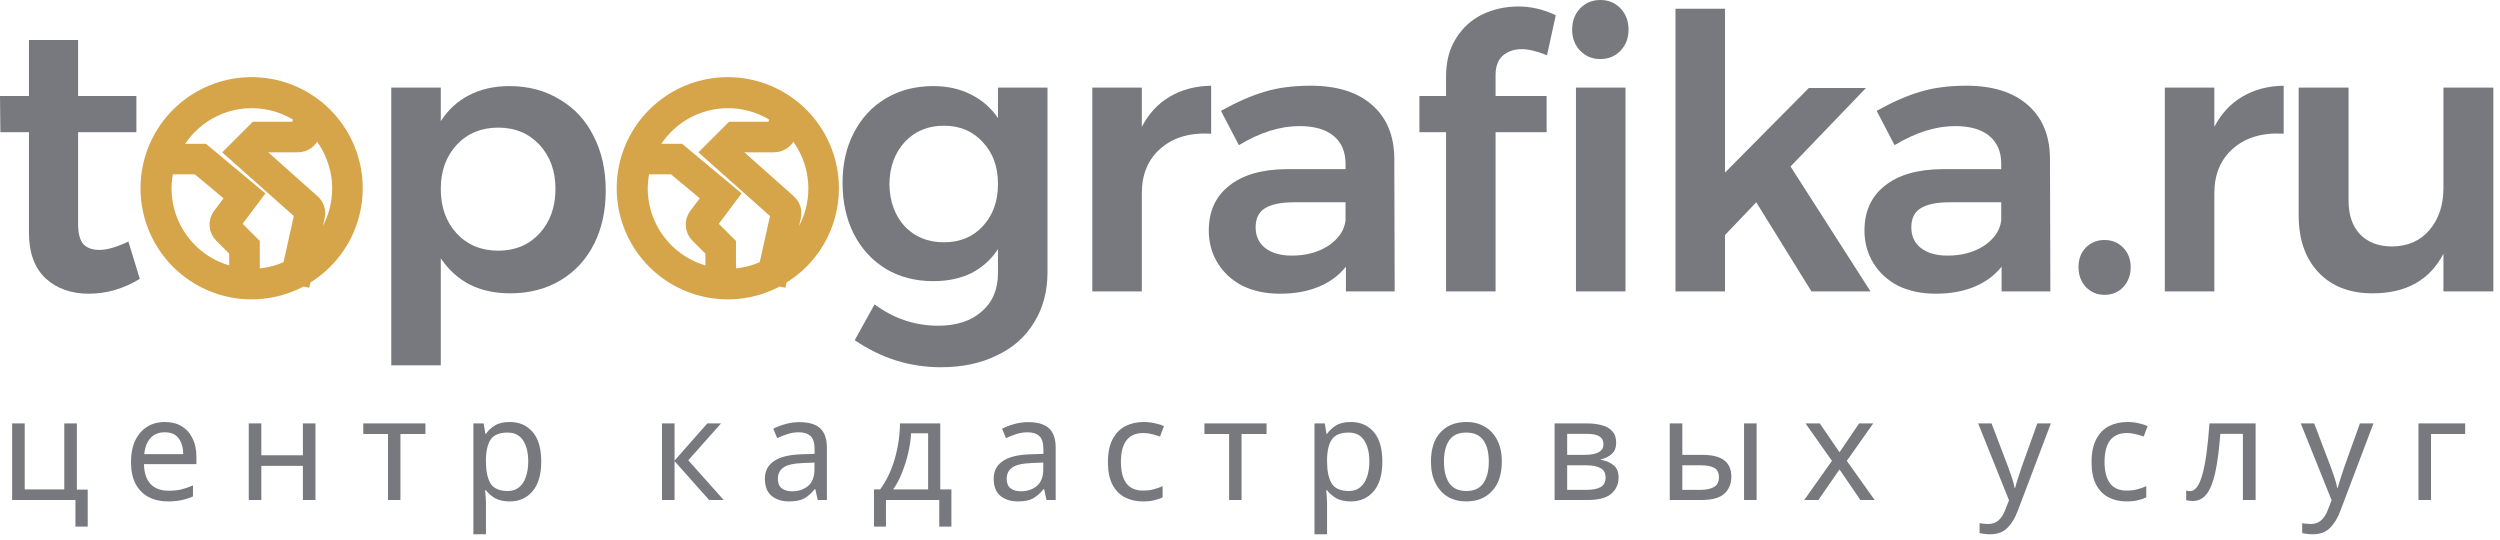
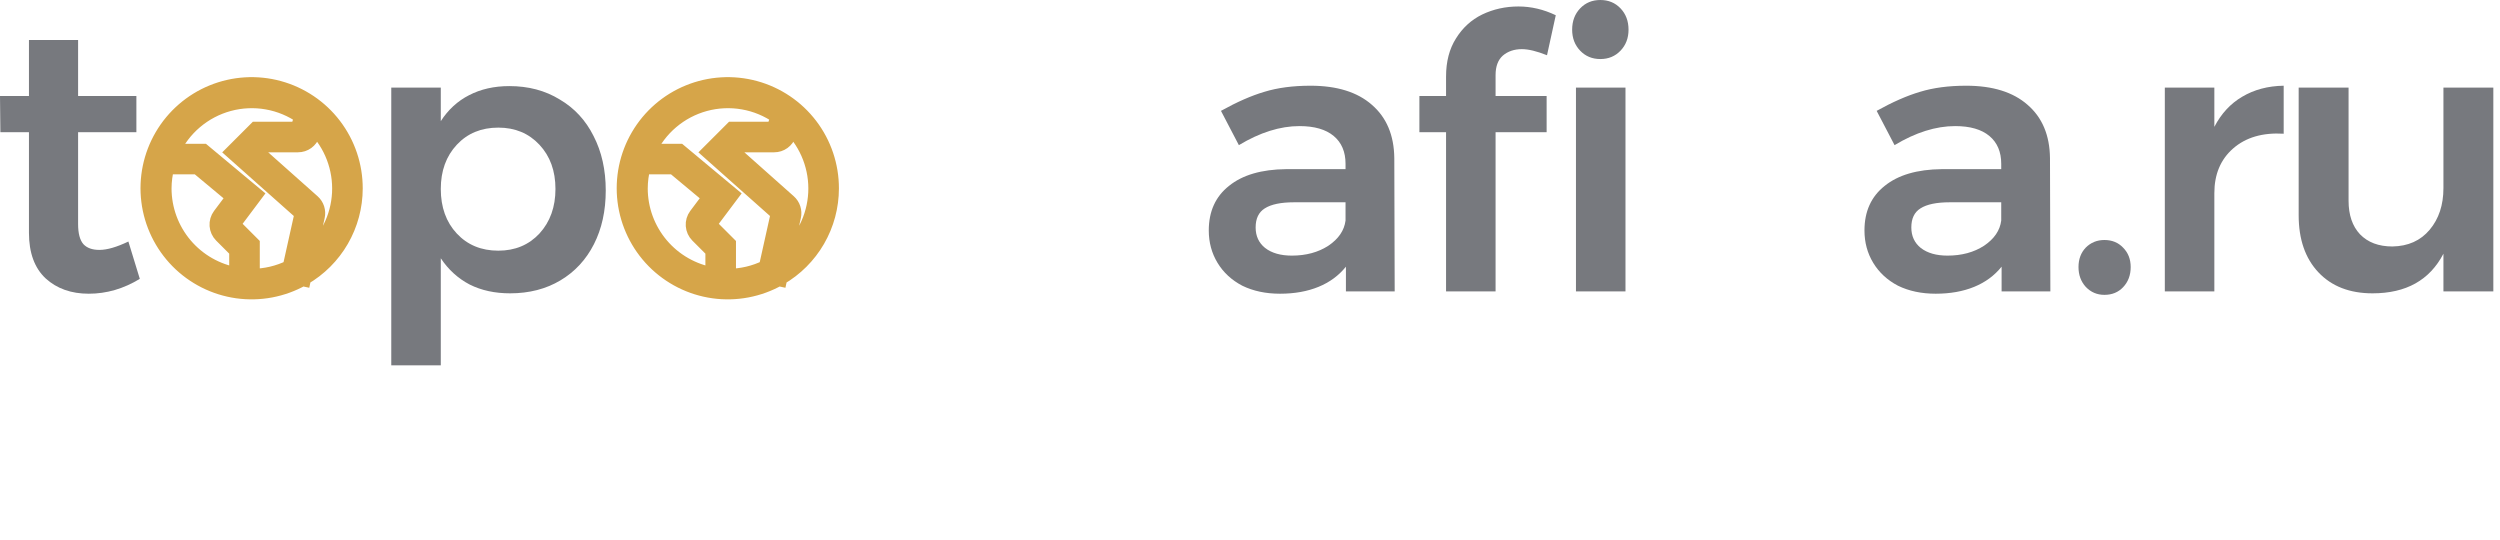
<svg xmlns="http://www.w3.org/2000/svg" width="315" height="68" viewBox="0 0 315 68" fill="none">
-   <path d="M11.052 66.348H9.504V63H1.53V53.352H3.114V61.668H8.1V53.352H9.684V61.686H11.052V66.348ZM20.769 53.172C21.597 53.172 22.305 53.352 22.893 53.712C23.493 54.072 23.949 54.582 24.261 55.242C24.585 55.89 24.747 56.652 24.747 57.528V58.482H18.141C18.165 59.574 18.441 60.408 18.969 60.984C19.509 61.548 20.259 61.83 21.219 61.83C21.831 61.83 22.371 61.776 22.839 61.668C23.319 61.548 23.811 61.38 24.315 61.164V62.55C23.823 62.766 23.337 62.922 22.857 63.018C22.377 63.126 21.807 63.18 21.147 63.18C20.235 63.18 19.425 62.994 18.717 62.622C18.021 62.25 17.475 61.698 17.079 60.966C16.695 60.222 16.503 59.316 16.503 58.248C16.503 57.192 16.677 56.286 17.025 55.53C17.385 54.774 17.883 54.192 18.519 53.784C19.167 53.376 19.917 53.172 20.769 53.172ZM20.751 54.468C19.995 54.468 19.395 54.714 18.951 55.206C18.519 55.686 18.261 56.358 18.177 57.222H23.091C23.079 56.406 22.887 55.746 22.515 55.242C22.143 54.726 21.555 54.468 20.751 54.468ZM32.927 53.352V57.366H38.165V53.352H39.749V63H38.165V58.698H32.927V63H31.343V53.352H32.927ZM53.604 54.684H50.454V63H48.888V54.684H45.774V53.352H53.604V54.684ZM64.235 53.172C65.423 53.172 66.377 53.586 67.097 54.414C67.829 55.242 68.195 56.49 68.195 58.158C68.195 59.802 67.829 61.05 67.097 61.902C66.377 62.754 65.417 63.18 64.217 63.18C63.473 63.18 62.855 63.042 62.363 62.766C61.883 62.478 61.505 62.148 61.229 61.776H61.121C61.145 61.98 61.169 62.238 61.193 62.55C61.217 62.862 61.229 63.132 61.229 63.36V67.32H59.645V53.352H60.941L61.157 54.666H61.229C61.517 54.246 61.895 53.892 62.363 53.604C62.831 53.316 63.455 53.172 64.235 53.172ZM63.947 54.504C62.963 54.504 62.267 54.78 61.859 55.332C61.463 55.884 61.253 56.724 61.229 57.852V58.158C61.229 59.346 61.421 60.264 61.805 60.912C62.201 61.548 62.927 61.866 63.983 61.866C64.571 61.866 65.051 61.704 65.423 61.38C65.807 61.056 66.089 60.618 66.269 60.066C66.461 59.502 66.557 58.86 66.557 58.14C66.557 57.036 66.341 56.154 65.909 55.494C65.489 54.834 64.835 54.504 63.947 54.504ZM89.117 53.352H90.845L86.723 57.996L91.187 63H89.351L84.995 58.104V63H83.411V53.352H84.995V58.032L89.117 53.352ZM100.732 53.19C101.908 53.19 102.778 53.448 103.342 53.964C103.906 54.48 104.188 55.302 104.188 56.43V63H103.036L102.73 61.632H102.658C102.238 62.16 101.794 62.55 101.326 62.802C100.87 63.054 100.234 63.18 99.418 63.18C98.542 63.18 97.816 62.952 97.24 62.496C96.664 62.028 96.376 61.302 96.376 60.318C96.376 59.358 96.754 58.62 97.51 58.104C98.266 57.576 99.43 57.288 101.002 57.24L102.64 57.186V56.61C102.64 55.806 102.466 55.248 102.118 54.936C101.77 54.624 101.278 54.468 100.642 54.468C100.138 54.468 99.658 54.546 99.202 54.702C98.746 54.846 98.32 55.014 97.924 55.206L97.438 54.018C97.858 53.79 98.356 53.598 98.932 53.442C99.508 53.274 100.108 53.19 100.732 53.19ZM101.2 58.338C100 58.386 99.166 58.578 98.698 58.914C98.242 59.25 98.014 59.724 98.014 60.336C98.014 60.876 98.176 61.272 98.5 61.524C98.836 61.776 99.262 61.902 99.778 61.902C100.594 61.902 101.272 61.68 101.812 61.236C102.352 60.78 102.622 60.084 102.622 59.148V58.284L101.2 58.338ZM118.472 53.352V61.668H119.876V66.348H118.346V63H111.632V66.348H110.12V61.668H110.894C111.722 60.528 112.34 59.232 112.748 57.78C113.168 56.316 113.384 54.84 113.396 53.352H118.472ZM114.8 54.594C114.752 55.41 114.626 56.256 114.422 57.132C114.218 57.996 113.954 58.824 113.63 59.616C113.318 60.408 112.952 61.092 112.532 61.668H116.942V54.594H114.8ZM129.561 53.19C130.737 53.19 131.607 53.448 132.171 53.964C132.735 54.48 133.017 55.302 133.017 56.43V63H131.865L131.559 61.632H131.487C131.067 62.16 130.623 62.55 130.155 62.802C129.699 63.054 129.063 63.18 128.247 63.18C127.371 63.18 126.645 62.952 126.069 62.496C125.493 62.028 125.205 61.302 125.205 60.318C125.205 59.358 125.583 58.62 126.339 58.104C127.095 57.576 128.259 57.288 129.831 57.24L131.469 57.186V56.61C131.469 55.806 131.295 55.248 130.947 54.936C130.599 54.624 130.107 54.468 129.471 54.468C128.967 54.468 128.487 54.546 128.031 54.702C127.575 54.846 127.149 55.014 126.753 55.206L126.267 54.018C126.687 53.79 127.185 53.598 127.761 53.442C128.337 53.274 128.937 53.19 129.561 53.19ZM130.029 58.338C128.829 58.386 127.995 58.578 127.527 58.914C127.071 59.25 126.843 59.724 126.843 60.336C126.843 60.876 127.005 61.272 127.329 61.524C127.665 61.776 128.091 61.902 128.607 61.902C129.423 61.902 130.101 61.68 130.641 61.236C131.181 60.78 131.451 60.084 131.451 59.148V58.284L130.029 58.338ZM144.007 63.18C143.155 63.18 142.393 63.006 141.721 62.658C141.061 62.31 140.539 61.77 140.155 61.038C139.783 60.306 139.597 59.37 139.597 58.23C139.597 57.042 139.795 56.076 140.191 55.332C140.587 54.588 141.121 54.042 141.793 53.694C142.477 53.346 143.251 53.172 144.115 53.172C144.607 53.172 145.081 53.226 145.537 53.334C145.993 53.43 146.365 53.55 146.653 53.694L146.167 55.008C145.879 54.9 145.543 54.798 145.159 54.702C144.775 54.606 144.415 54.558 144.079 54.558C142.183 54.558 141.235 55.776 141.235 58.212C141.235 59.376 141.463 60.27 141.919 60.894C142.387 61.506 143.077 61.812 143.989 61.812C144.517 61.812 144.979 61.758 145.375 61.65C145.783 61.542 146.155 61.41 146.491 61.254V62.658C146.167 62.826 145.807 62.952 145.411 63.036C145.027 63.132 144.559 63.18 144.007 63.18ZM159.585 54.684H156.435V63H154.869V54.684H151.755V53.352H159.585V54.684ZM170.216 53.172C171.404 53.172 172.358 53.586 173.078 54.414C173.81 55.242 174.176 56.49 174.176 58.158C174.176 59.802 173.81 61.05 173.078 61.902C172.358 62.754 171.398 63.18 170.198 63.18C169.454 63.18 168.836 63.042 168.344 62.766C167.864 62.478 167.486 62.148 167.21 61.776H167.102C167.126 61.98 167.15 62.238 167.174 62.55C167.198 62.862 167.21 63.132 167.21 63.36V67.32H165.626V53.352H166.922L167.138 54.666H167.21C167.498 54.246 167.876 53.892 168.344 53.604C168.812 53.316 169.436 53.172 170.216 53.172ZM169.928 54.504C168.944 54.504 168.248 54.78 167.84 55.332C167.444 55.884 167.234 56.724 167.21 57.852V58.158C167.21 59.346 167.402 60.264 167.786 60.912C168.182 61.548 168.908 61.866 169.964 61.866C170.552 61.866 171.032 61.704 171.404 61.38C171.788 61.056 172.07 60.618 172.25 60.066C172.442 59.502 172.538 58.86 172.538 58.14C172.538 57.036 172.322 56.154 171.89 55.494C171.47 54.834 170.816 54.504 169.928 54.504ZM189.228 58.158C189.228 59.754 188.82 60.99 188.004 61.866C187.2 62.742 186.108 63.18 184.728 63.18C183.876 63.18 183.114 62.988 182.442 62.604C181.782 62.208 181.26 61.638 180.876 60.894C180.492 60.138 180.3 59.226 180.3 58.158C180.3 56.562 180.702 55.332 181.506 54.468C182.31 53.604 183.402 53.172 184.782 53.172C185.658 53.172 186.426 53.37 187.086 53.766C187.758 54.15 188.28 54.714 188.652 55.458C189.036 56.19 189.228 57.09 189.228 58.158ZM181.938 58.158C181.938 59.298 182.16 60.204 182.604 60.876C183.06 61.536 183.78 61.866 184.764 61.866C185.736 61.866 186.45 61.536 186.906 60.876C187.362 60.204 187.59 59.298 187.59 58.158C187.59 57.018 187.362 56.124 186.906 55.476C186.45 54.828 185.73 54.504 184.746 54.504C183.762 54.504 183.048 54.828 182.604 55.476C182.16 56.124 181.938 57.018 181.938 58.158ZM203.637 55.782C203.637 56.382 203.457 56.85 203.097 57.186C202.737 57.522 202.275 57.75 201.711 57.87V57.942C202.311 58.026 202.833 58.242 203.277 58.59C203.721 58.926 203.943 59.454 203.943 60.174C203.943 60.99 203.637 61.668 203.025 62.208C202.425 62.736 201.429 63 200.037 63H195.879V53.352H200.019C200.703 53.352 201.315 53.43 201.855 53.586C202.407 53.73 202.839 53.982 203.151 54.342C203.475 54.69 203.637 55.17 203.637 55.782ZM202.035 55.98C202.035 55.524 201.867 55.194 201.531 54.99C201.207 54.774 200.673 54.666 199.929 54.666H197.463V57.312H199.641C201.237 57.312 202.035 56.868 202.035 55.98ZM202.305 60.174C202.305 59.622 202.095 59.226 201.675 58.986C201.255 58.746 200.637 58.626 199.821 58.626H197.463V61.722H199.857C200.649 61.722 201.255 61.608 201.675 61.38C202.095 61.14 202.305 60.738 202.305 60.174ZM210.39 63V53.352H211.974V57.312H214.476C215.724 57.312 216.648 57.54 217.248 57.996C217.848 58.452 218.148 59.136 218.148 60.048C218.148 60.948 217.854 61.668 217.266 62.208C216.678 62.736 215.724 63 214.404 63H210.39ZM219.75 63V53.352H221.334V63H219.75ZM214.26 61.722C214.944 61.722 215.502 61.608 215.934 61.38C216.366 61.14 216.582 60.726 216.582 60.138C216.582 59.55 216.384 59.154 215.988 58.95C215.592 58.734 215.022 58.626 214.278 58.626H211.974V61.722H214.26ZM230.826 58.068L227.496 53.352H229.296L231.78 56.988L234.246 53.352H236.028L232.698 58.068L236.208 63H234.408L231.78 59.148L229.116 63H227.334L230.826 58.068ZM249.247 53.352H250.939L253.027 58.842C253.207 59.322 253.369 59.784 253.513 60.228C253.657 60.66 253.765 61.074 253.837 61.47H253.909C253.981 61.17 254.095 60.78 254.251 60.3C254.407 59.808 254.569 59.316 254.737 58.824L256.699 53.352H258.409L254.251 64.332C253.915 65.244 253.477 65.97 252.937 66.51C252.409 67.05 251.677 67.32 250.741 67.32C250.453 67.32 250.201 67.302 249.985 67.266C249.769 67.242 249.583 67.212 249.427 67.176V65.916C249.559 65.94 249.715 65.964 249.895 65.988C250.087 66.012 250.285 66.024 250.489 66.024C251.041 66.024 251.485 65.868 251.821 65.556C252.169 65.244 252.439 64.83 252.631 64.314L253.135 63.036L249.247 53.352ZM267.945 63.18C267.093 63.18 266.331 63.006 265.659 62.658C264.999 62.31 264.477 61.77 264.093 61.038C263.721 60.306 263.535 59.37 263.535 58.23C263.535 57.042 263.733 56.076 264.129 55.332C264.525 54.588 265.059 54.042 265.731 53.694C266.415 53.346 267.189 53.172 268.053 53.172C268.545 53.172 269.019 53.226 269.475 53.334C269.931 53.43 270.303 53.55 270.591 53.694L270.105 55.008C269.817 54.9 269.481 54.798 269.097 54.702C268.713 54.606 268.353 54.558 268.017 54.558C266.121 54.558 265.173 55.776 265.173 58.212C265.173 59.376 265.401 60.27 265.857 60.894C266.325 61.506 267.015 61.812 267.927 61.812C268.455 61.812 268.917 61.758 269.313 61.65C269.721 61.542 270.093 61.41 270.429 61.254V62.658C270.105 62.826 269.745 62.952 269.349 63.036C268.965 63.132 268.497 63.18 267.945 63.18ZM284.207 63H282.605V54.666H279.761C279.605 56.694 279.389 58.332 279.113 59.58C278.837 60.816 278.471 61.716 278.015 62.28C277.559 62.844 276.983 63.126 276.287 63.126C276.131 63.126 275.975 63.114 275.819 63.09C275.675 63.078 275.555 63.048 275.459 63V61.812C275.531 61.836 275.609 61.854 275.693 61.866C275.777 61.878 275.861 61.884 275.945 61.884C276.593 61.884 277.109 61.194 277.493 59.814C277.889 58.434 278.189 56.28 278.393 53.352H284.207V63ZM289.897 53.352H291.589L293.677 58.842C293.857 59.322 294.019 59.784 294.163 60.228C294.307 60.66 294.415 61.074 294.487 61.47H294.559C294.631 61.17 294.745 60.78 294.901 60.3C295.057 59.808 295.219 59.316 295.387 58.824L297.349 53.352H299.059L294.901 64.332C294.565 65.244 294.127 65.97 293.587 66.51C293.059 67.05 292.327 67.32 291.391 67.32C291.103 67.32 290.851 67.302 290.635 67.266C290.419 67.242 290.233 67.212 290.077 67.176V65.916C290.209 65.94 290.365 65.964 290.545 65.988C290.737 66.012 290.935 66.024 291.139 66.024C291.691 66.024 292.135 65.868 292.471 65.556C292.819 65.244 293.089 64.83 293.281 64.314L293.785 63.036L289.897 53.352ZM310.611 53.352V54.684H306.309V63H304.725V53.352H310.611Z" fill="#77797E" />
  <path d="M17.616 35.136C15.568 36.384 13.424 37.008 11.184 37.008C8.976 37.008 7.168 36.368 5.76 35.088C4.352 33.776 3.648 31.856 3.648 29.328V16.656H0.048L0 12.096H3.648V5.04H9.84V12.096H17.184V16.656H9.84V28.224C9.84 29.408 10.064 30.256 10.512 30.768C10.96 31.248 11.632 31.488 12.528 31.488C13.488 31.488 14.704 31.136 16.176 30.432L17.616 35.136Z" fill="#77797E" />
  <path d="M64.18 10.848C66.58 10.848 68.692 11.408 70.516 12.528C72.372 13.616 73.796 15.152 74.788 17.136C75.812 19.12 76.324 21.408 76.324 24C76.324 26.56 75.828 28.816 74.836 30.768C73.844 32.72 72.436 34.24 70.612 35.328C68.788 36.416 66.676 36.96 64.276 36.96C62.356 36.96 60.66 36.592 59.188 35.856C57.716 35.088 56.5 33.984 55.54 32.544V46.032H49.3V11.04H55.54V15.264C56.468 13.824 57.652 12.736 59.092 12C60.564 11.232 62.26 10.848 64.18 10.848ZM62.788 31.584C64.9 31.584 66.628 30.864 67.972 29.424C69.316 27.952 69.988 26.08 69.988 23.808C69.988 21.536 69.316 19.68 67.972 18.24C66.628 16.8 64.9 16.08 62.788 16.08C60.644 16.08 58.9 16.8 57.556 18.24C56.212 19.68 55.54 21.536 55.54 23.808C55.54 26.112 56.212 27.984 57.556 29.424C58.9 30.864 60.644 31.584 62.788 31.584Z" fill="#77797E" />
-   <path d="M131.985 11.04V34.272C131.985 36.704 131.425 38.816 130.305 40.608C129.217 42.432 127.649 43.824 125.601 44.784C123.585 45.776 121.233 46.272 118.545 46.272C114.641 46.272 111.025 45.136 107.697 42.864L110.193 38.352C112.625 40.144 115.297 41.04 118.209 41.04C120.513 41.04 122.337 40.448 123.681 39.264C125.057 38.08 125.745 36.464 125.745 34.416V31.392C124.881 32.704 123.761 33.712 122.385 34.416C121.009 35.088 119.409 35.424 117.585 35.424C115.345 35.424 113.361 34.912 111.633 33.888C109.905 32.832 108.561 31.376 107.601 29.52C106.641 27.632 106.161 25.472 106.161 23.04C106.161 20.64 106.641 18.528 107.601 16.704C108.561 14.848 109.905 13.408 111.633 12.384C113.361 11.36 115.345 10.848 117.585 10.848C119.377 10.848 120.961 11.2 122.337 11.904C123.745 12.608 124.881 13.6 125.745 14.88V11.04H131.985ZM118.929 30.528C120.945 30.528 122.577 29.856 123.825 28.512C125.105 27.136 125.745 25.36 125.745 23.184C125.745 21.008 125.105 19.248 123.825 17.904C122.577 16.528 120.945 15.84 118.929 15.84C116.913 15.84 115.265 16.528 113.985 17.904C112.737 19.28 112.097 21.04 112.065 23.184C112.097 25.36 112.737 27.136 113.985 28.512C115.265 29.856 116.913 30.528 118.929 30.528Z" fill="#77797E" />
-   <path d="M143.87 15.984C144.734 14.32 145.902 13.056 147.374 12.192C148.878 11.296 150.622 10.832 152.605 10.8V16.848C149.949 16.688 147.822 17.312 146.222 18.72C144.654 20.096 143.87 21.968 143.87 24.336V36.72H137.63V11.04H143.87V15.984Z" fill="#77797E" />
  <path d="M169.586 36.72V33.6C168.69 34.72 167.538 35.568 166.13 36.144C164.722 36.72 163.106 37.008 161.282 37.008C159.49 37.008 157.906 36.672 156.53 36C155.186 35.296 154.146 34.336 153.41 33.12C152.674 31.904 152.306 30.544 152.306 29.04C152.306 26.64 153.154 24.768 154.85 23.424C156.546 22.048 158.946 21.344 162.05 21.312H169.538V20.64C169.538 19.136 169.042 17.968 168.05 17.136C167.058 16.304 165.618 15.888 163.73 15.888C161.298 15.888 158.754 16.688 156.098 18.288L153.842 13.968C155.858 12.848 157.682 12.048 159.314 11.568C160.978 11.056 162.914 10.8 165.122 10.8C168.45 10.8 171.026 11.6 172.85 13.2C174.706 14.8 175.65 17.04 175.682 19.92L175.73 36.72H169.586ZM162.77 32.208C164.562 32.208 166.098 31.792 167.378 30.96C168.658 30.096 169.378 29.04 169.538 27.792V25.488H163.058C161.394 25.488 160.162 25.744 159.362 26.256C158.594 26.736 158.21 27.536 158.21 28.656C158.21 29.744 158.61 30.608 159.41 31.248C160.242 31.888 161.362 32.208 162.77 32.208Z" fill="#77797E" />
  <path d="M191.755 6.192C190.795 6.192 189.995 6.464 189.355 7.008C188.747 7.552 188.443 8.368 188.443 9.456V12.096H194.875V16.656H188.443V36.72H182.203V16.656H178.843V12.096H182.203V9.648C182.203 7.76 182.619 6.16 183.451 4.848C184.283 3.504 185.387 2.496 186.763 1.824C188.171 1.152 189.691 0.816 191.323 0.816C192.923 0.816 194.491 1.184 196.027 1.92L194.923 6.96C193.643 6.448 192.587 6.192 191.755 6.192ZM198.571 11.04H204.811V36.72H198.571V11.04ZM201.643 0C202.667 0 203.515 0.352 204.187 1.056C204.859 1.76 205.195 2.656 205.195 3.744C205.195 4.8 204.859 5.68 204.187 6.384C203.515 7.088 202.667 7.44 201.643 7.44C200.619 7.44 199.771 7.088 199.099 6.384C198.427 5.68 198.091 4.8 198.091 3.744C198.091 2.656 198.427 1.76 199.099 1.056C199.771 0.352 200.619 0 201.643 0Z" fill="#77797E" />
-   <path d="M228.247 36.72L221.287 25.488L217.351 29.616V36.72H211.111V1.104H217.351V21.744L227.911 11.088H235.111L225.607 20.976L235.687 36.72H228.247Z" fill="#77797E" />
  <path d="M252.202 36.72V33.6C251.307 34.72 250.155 35.568 248.747 36.144C247.339 36.72 245.723 37.008 243.898 37.008C242.107 37.008 240.523 36.672 239.146 36C237.803 35.296 236.763 34.336 236.027 33.12C235.29 31.904 234.923 30.544 234.923 29.04C234.923 26.64 235.771 24.768 237.467 23.424C239.163 22.048 241.562 21.344 244.667 21.312H252.155V20.64C252.155 19.136 251.659 17.968 250.667 17.136C249.674 16.304 248.235 15.888 246.347 15.888C243.915 15.888 241.371 16.688 238.715 18.288L236.459 13.968C238.475 12.848 240.299 12.048 241.931 11.568C243.595 11.056 245.531 10.8 247.739 10.8C251.067 10.8 253.643 11.6 255.467 13.2C257.323 14.8 258.266 17.04 258.298 19.92L258.346 36.72H252.202ZM245.387 32.208C247.178 32.208 248.715 31.792 249.995 30.96C251.275 30.096 251.995 29.04 252.155 27.792V25.488H245.674C244.01 25.488 242.779 25.744 241.979 26.256C241.21 26.736 240.827 27.536 240.827 28.656C240.827 29.744 241.227 30.608 242.027 31.248C242.859 31.888 243.979 32.208 245.387 32.208Z" fill="#77797E" />
  <path d="M265.155 30.24C266.115 30.24 266.899 30.56 267.507 31.2C268.147 31.84 268.467 32.656 268.467 33.648C268.467 34.672 268.147 35.52 267.507 36.192C266.899 36.832 266.115 37.152 265.155 37.152C264.227 37.152 263.443 36.816 262.803 36.144C262.195 35.472 261.891 34.64 261.891 33.648C261.891 32.656 262.195 31.84 262.803 31.2C263.443 30.56 264.227 30.24 265.155 30.24Z" fill="#77797E" />
  <path d="M279.008 15.984C279.872 14.32 281.04 13.056 282.512 12.192C284.016 11.296 285.76 10.832 287.744 10.8V16.848C285.088 16.688 282.96 17.312 281.36 18.72C279.792 20.096 279.008 21.968 279.008 24.336V36.72H272.768V11.04H279.008V15.984Z" fill="#77797E" />
  <path d="M314.16 11.04V36.72H307.872V31.968C306.144 35.296 303.168 36.96 298.944 36.96C296.064 36.96 293.792 36.08 292.128 34.32C290.464 32.56 289.632 30.16 289.632 27.12V11.04H295.92V25.296C295.92 27.088 296.4 28.496 297.36 29.52C298.352 30.544 299.712 31.056 301.44 31.056C303.424 31.024 304.992 30.32 306.144 28.944C307.296 27.568 307.872 25.824 307.872 23.712V11.04H314.16Z" fill="#77797E" />
  <path d="M44.704 23.749C44.71 20.892 43.775 18.112 42.043 15.839C40.311 13.567 37.879 11.928 35.122 11.177C32.365 10.426 29.438 10.604 26.792 11.684C24.147 12.763 21.93 14.684 20.486 17.15C19.042 19.616 18.451 22.488 18.803 25.324C19.156 28.159 20.433 30.799 22.436 32.837C24.44 34.873 27.059 36.194 29.889 36.593C32.718 36.992 35.6 36.447 38.089 35.044L38.197 35.068L38.219 34.965C40.189 33.828 41.825 32.194 42.963 30.225C44.101 28.256 44.701 26.023 44.704 23.749ZM20.615 23.749C20.618 22.811 20.741 21.877 20.98 20.969H24.912L29.537 24.824L27.767 27.183C27.501 27.54 27.373 27.981 27.404 28.426C27.436 28.87 27.626 29.288 27.94 29.605L29.88 31.545V34.7C27.292 34.26 24.943 32.92 23.247 30.916C21.552 28.913 20.619 26.374 20.615 23.749ZM29.25 28.294L32.076 24.527L25.583 19.116H21.639C22.315 17.634 23.31 16.318 24.552 15.264C25.795 14.209 27.254 13.442 28.827 13.016C30.4 12.59 32.047 12.516 33.652 12.8C35.257 13.083 36.779 13.717 38.111 14.656L37.55 16.337H32.276L29.456 19.156L38.123 26.858L36.595 33.732C35.083 34.477 33.419 34.866 31.733 34.867V30.777L29.25 28.294ZM38.807 32.319L39.931 27.261C40.002 26.938 39.986 26.603 39.885 26.289C39.783 25.975 39.6 25.694 39.353 25.475L32.156 19.076L33.043 18.19H37.55C37.94 18.19 38.319 18.068 38.635 17.84C38.95 17.613 39.186 17.292 39.309 16.922L39.636 15.94C40.722 17.037 41.568 18.347 42.119 19.789C42.67 21.231 42.914 22.771 42.837 24.313C42.758 25.854 42.36 27.362 41.666 28.741C40.972 30.119 39.998 31.338 38.807 32.319Z" fill="#D6A549" stroke="#D6A549" stroke-width="2" />
  <path d="M104.704 23.749C104.71 20.892 103.775 18.112 102.043 15.839C100.311 13.567 97.879 11.928 95.122 11.177C92.365 10.426 89.438 10.604 86.792 11.684C84.147 12.763 81.93 14.684 80.487 17.15C79.042 19.616 78.451 22.488 78.803 25.324C79.156 28.159 80.433 30.799 82.436 32.837C84.44 34.873 87.059 36.194 89.888 36.593C92.718 36.992 95.6 36.447 98.089 35.044L98.197 35.068L98.219 34.965C100.189 33.828 101.824 32.194 102.963 30.225C104.101 28.256 104.701 26.023 104.704 23.749ZM80.615 23.749C80.618 22.811 80.741 21.877 80.981 20.969H84.912L89.537 24.824L87.767 27.183C87.501 27.54 87.373 27.981 87.404 28.426C87.436 28.87 87.626 29.288 87.94 29.605L89.88 31.545V34.7C87.292 34.26 84.943 32.92 83.247 30.916C81.552 28.913 80.619 26.374 80.615 23.749ZM89.25 28.294L92.076 24.527L85.583 19.116H81.639C82.315 17.634 83.31 16.318 84.552 15.264C85.795 14.209 87.254 13.442 88.827 13.016C90.4 12.59 92.047 12.516 93.652 12.8C95.257 13.083 96.779 13.717 98.111 14.656L97.55 16.337H92.276L89.456 19.156L98.123 26.858L96.595 33.732C95.082 34.477 93.419 34.866 91.733 34.867V30.777L89.25 28.294ZM98.807 32.319L99.931 27.261C100.002 26.938 99.986 26.603 99.885 26.289C99.783 25.975 99.6 25.694 99.353 25.475L92.156 19.076L93.043 18.19H97.55C97.94 18.19 98.319 18.068 98.635 17.84C98.95 17.613 99.186 17.292 99.309 16.922L99.636 15.94C100.722 17.037 101.568 18.347 102.119 19.789C102.67 21.231 102.915 22.771 102.836 24.313C102.758 25.854 102.36 27.362 101.666 28.741C100.972 30.119 99.998 31.338 98.807 32.319Z" fill="#D6A549" stroke="#D6A549" stroke-width="2" />
</svg>